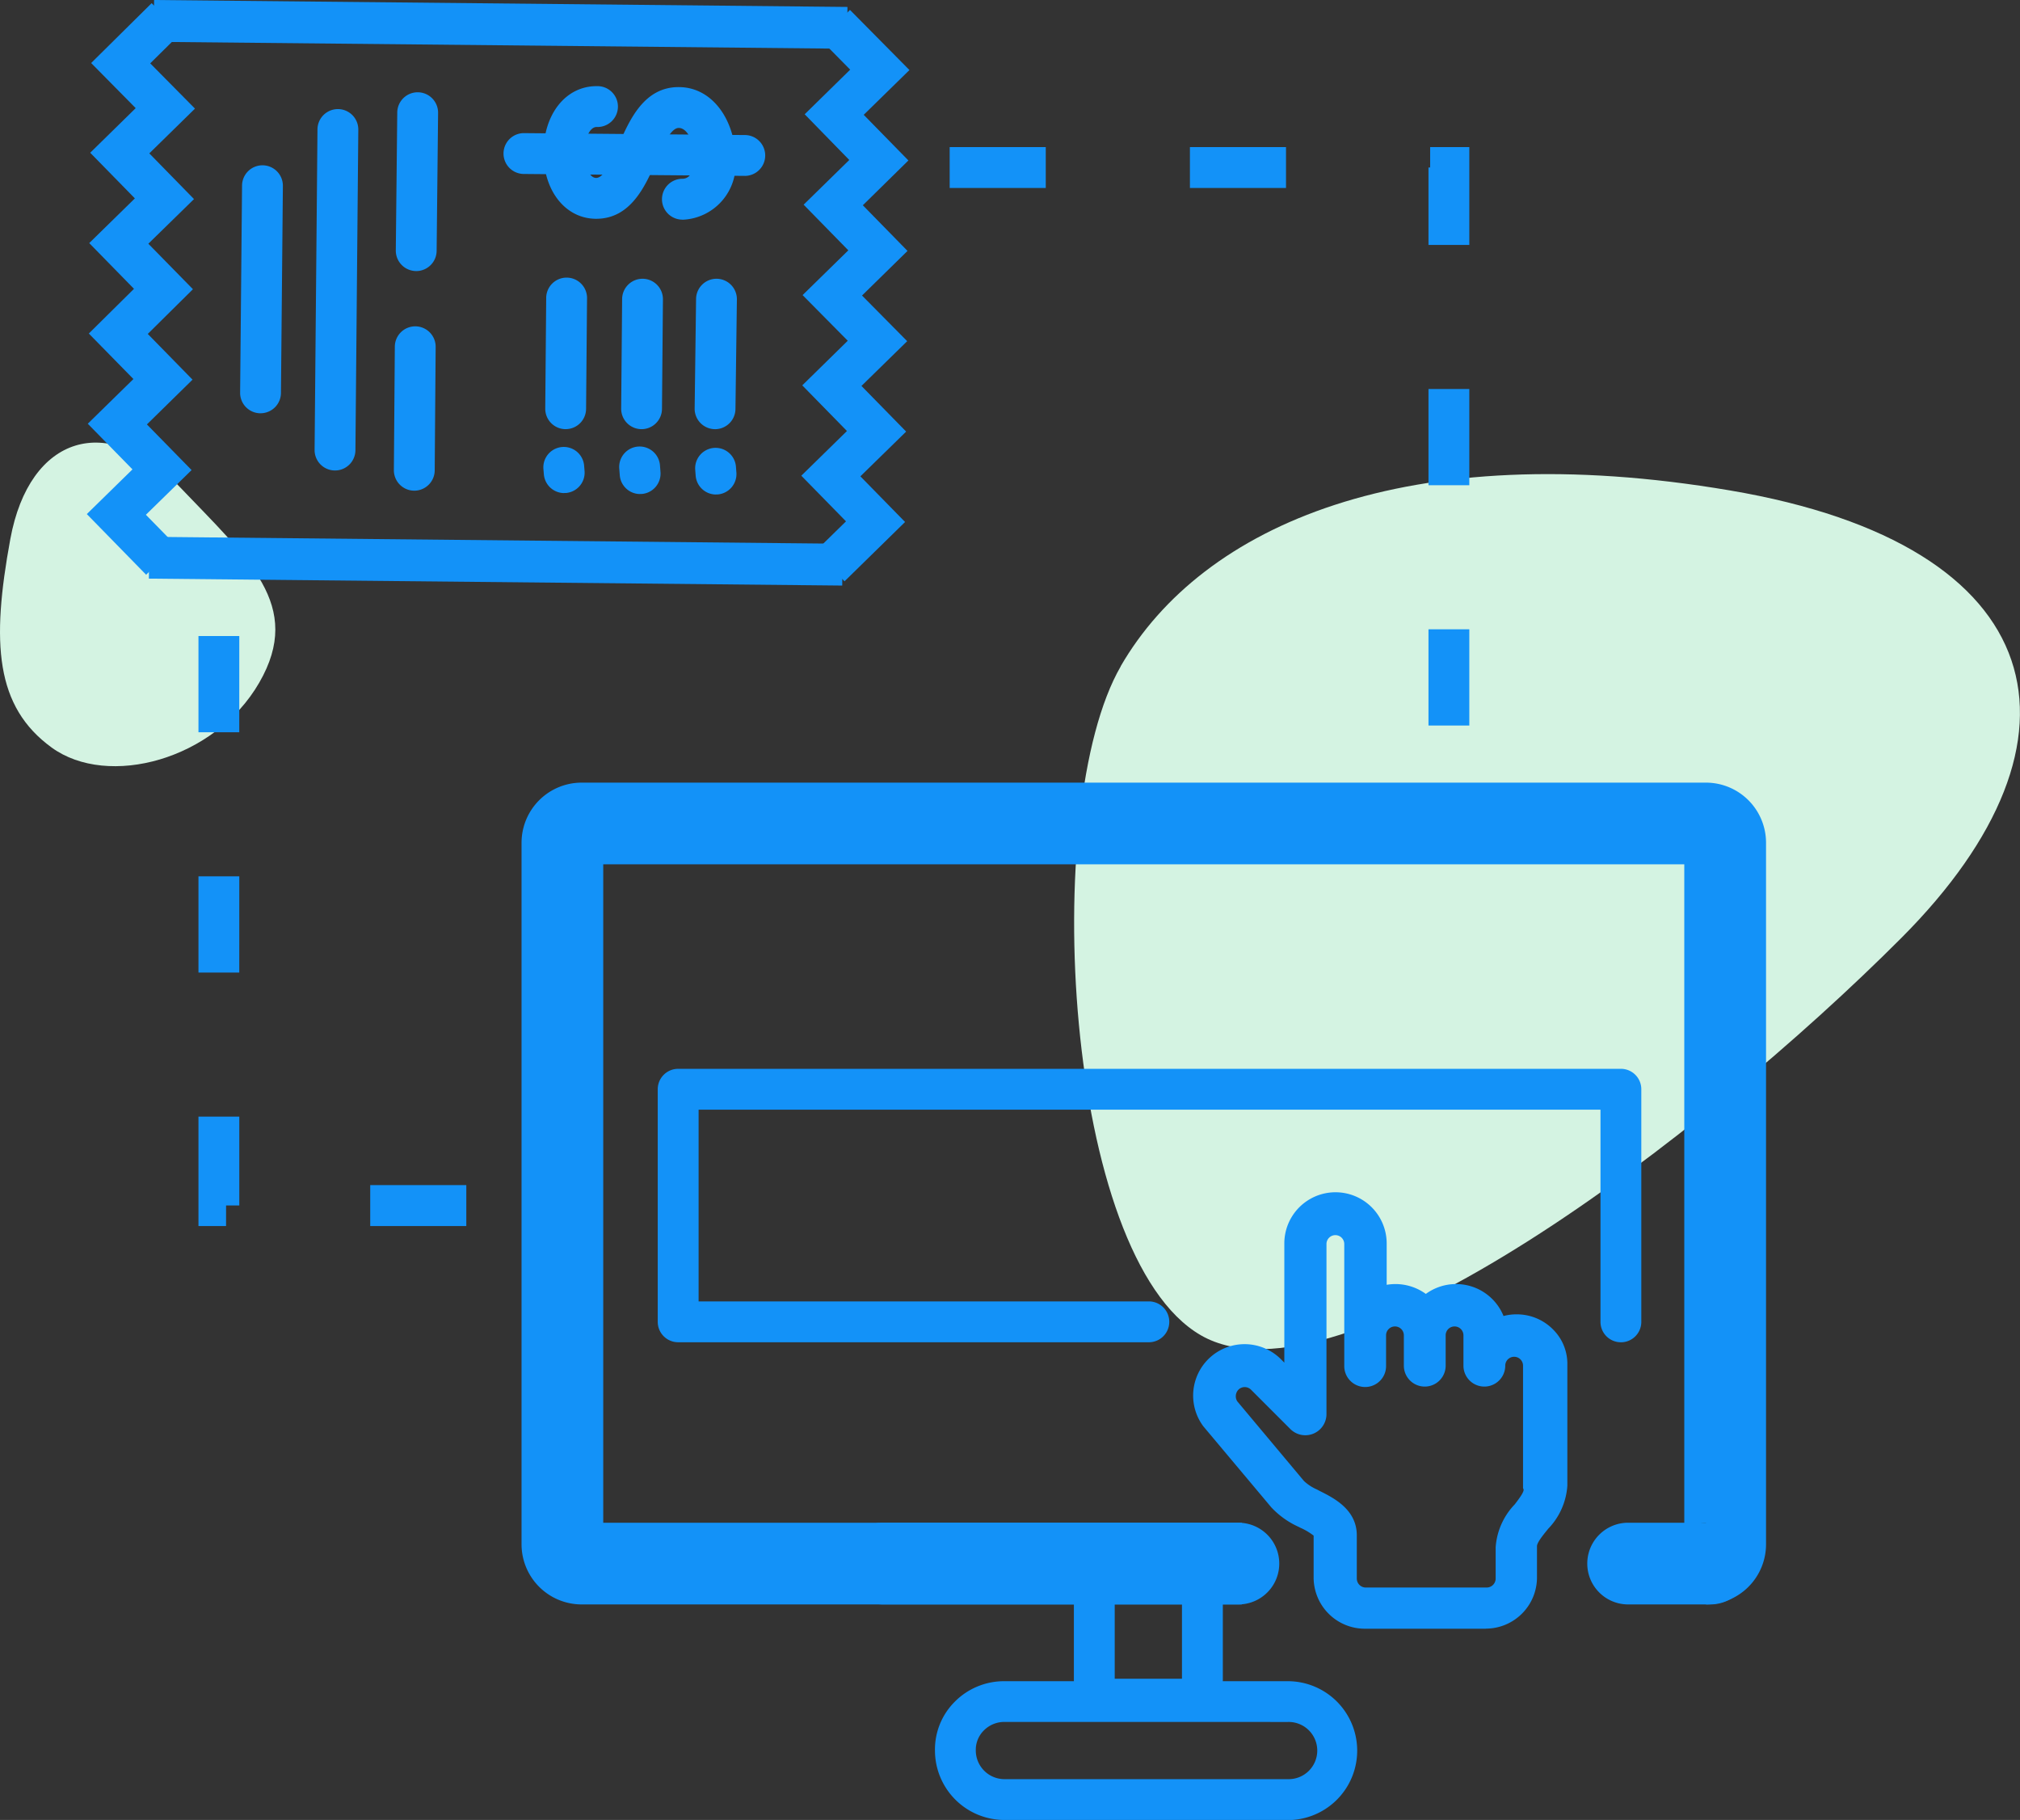
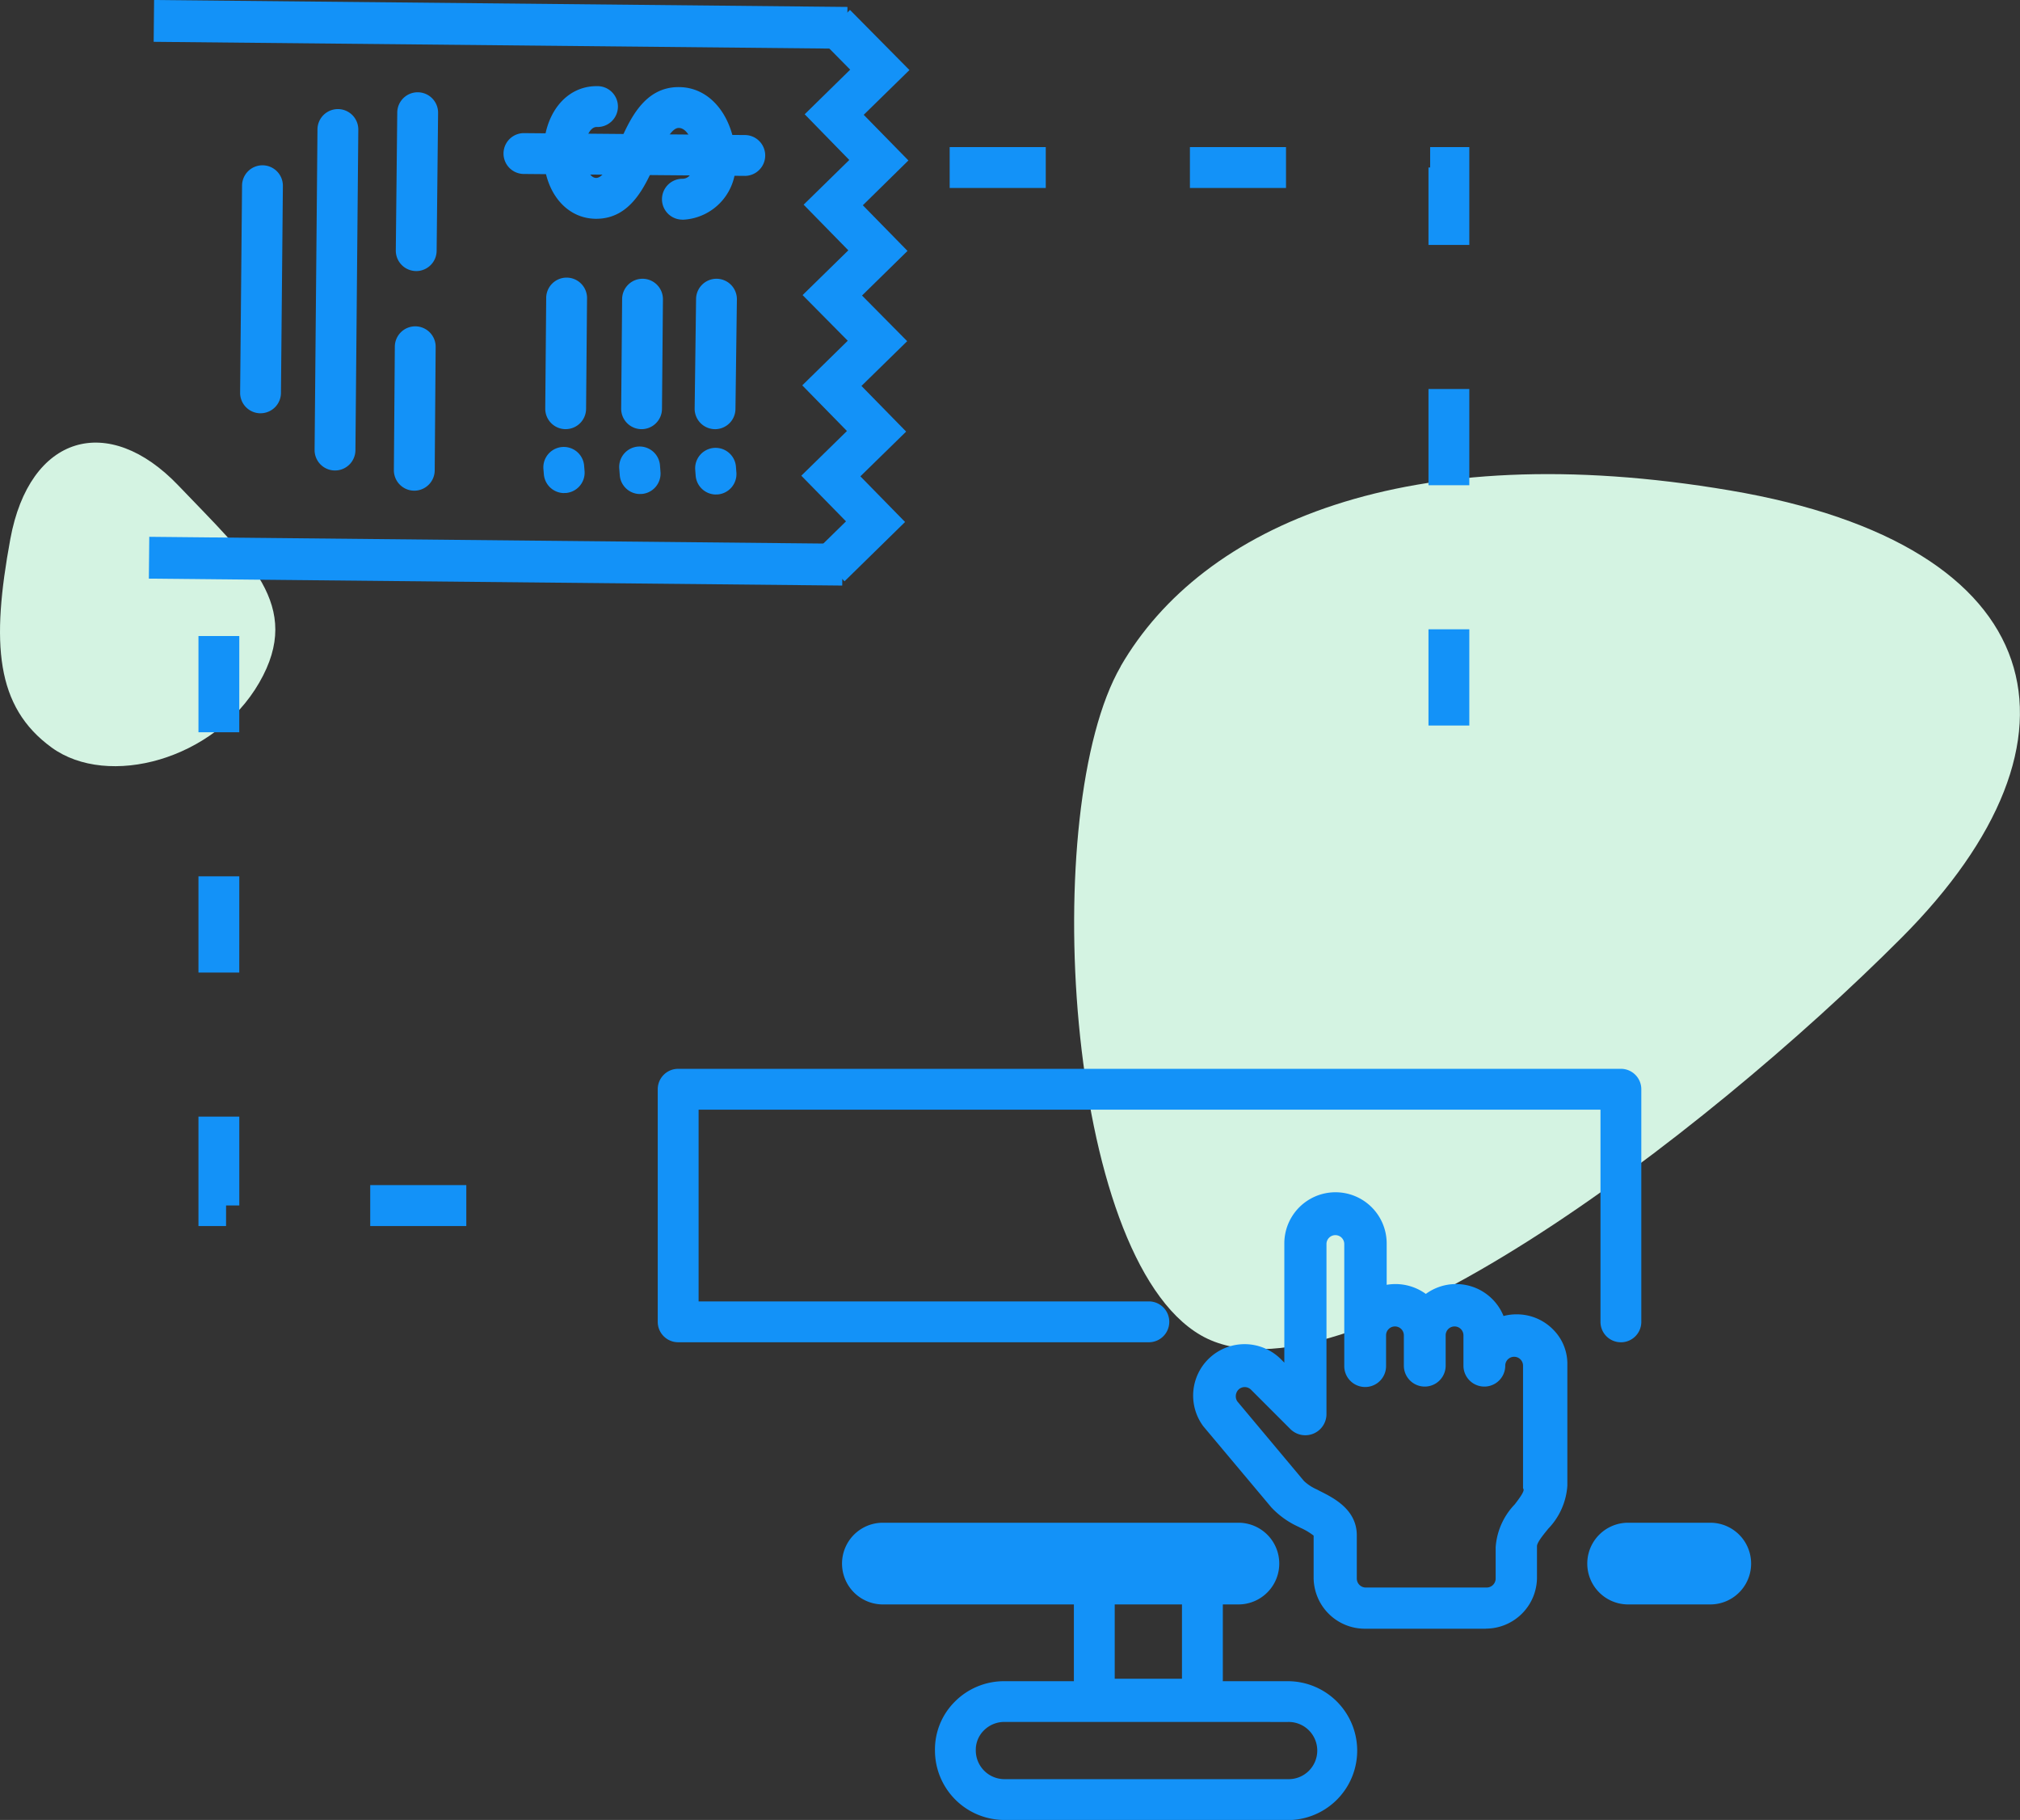
<svg xmlns="http://www.w3.org/2000/svg" width="93.252" height="84" viewBox="0 0 93.252 84">
  <rect x="0" y="0" width="93.252" height="84" fill="#333333" stroke="none" />
  <defs>
    <style>.a{fill:none;}.b{clip-path:url(#a);}.c{fill:#d4f3e2;fill-rule:evenodd;}.d{fill:#1392f8;}</style>
    <clipPath id="a">
      <rect class="a" width="93.252" height="84" />
    </clipPath>
  </defs>
  <g class="b">
    <path class="c" d="M225.7,107.526c-3.771,6.521-2.617,27.239,3.7,30.876,6.344,3.66,23.179-9.161,32.34-18.344s7.009-18.122-7.919-20.651c-14.906-2.529-24.355,1.6-28.126,8.118" transform="translate(-173.961 -76.772)" />
    <path class="c" d="M.477,96.543c-.887,4.813-.688,7.741,1.908,9.627s7.519.577,9.582-2.994-.488-5.7-3.726-9.094S1.364,91.73.477,96.543" transform="translate(0 -71.667)" />
-     <path class="d" d="M163.226,200.779v-3.771a1,1,0,0,0-1,1V166.62H112.32v30.388H141.8v3.771H111.322a2.776,2.776,0,0,1-2.773-2.773V165.622a2.776,2.776,0,0,1,2.773-2.773h51.9A2.776,2.776,0,0,1,166,165.622v32.385a2.776,2.776,0,0,1-2.773,2.773" transform="translate(-84.472 -126.727)" />
    <path class="d" d="M193.549,320.62H177.134a1.885,1.885,0,1,1,0-3.771h16.414a1.885,1.885,0,1,1,0,3.771" transform="translate(-136.377 -246.568)" />
    <path class="d" d="M336.027,320.62h-3.793a1.885,1.885,0,1,1,0-3.771h3.793a1.885,1.885,0,1,1,0,3.771" transform="translate(-257.073 -246.568)" />
    <path class="d" d="M228.545,326.672h-3.216a1.832,1.832,0,0,1-1.83-1.83V319.63a1.832,1.832,0,0,1,1.83-1.83h3.216a1.832,1.832,0,0,1,1.83,1.83v5.213a1.832,1.832,0,0,1-1.83,1.83m-3.161-1.885h3.105v-5.1h-3.105Z" transform="translate(-173.924 -247.308)" />
    <path class="d" d="M210.889,356.21H197.8a3.209,3.209,0,0,1-3.205-3.2,3.113,3.113,0,0,1,.9-2.243,3.2,3.2,0,0,1,2.3-.962h13.087a3.205,3.205,0,1,1,0,6.41M197.8,351.685a1.328,1.328,0,0,0-.955.4,1.252,1.252,0,0,0-.365.905,1.325,1.325,0,0,0,1.32,1.336h13.087a1.32,1.32,0,1,0,0-2.639Z" transform="translate(-151.433 -272.21)" />
    <path class="d" d="M53.665,80.4H49.229V78.51h4.436Zm-11.091,0H41.3V75.35h1.885v4.1h-.61Zm.61-11.7H41.3V64.259h1.885Zm0-11.091H41.3V53.168h1.885Zm56.784-.311H98.083V52.858h1.885Zm0-11.091H98.083V41.767h1.885Zm0-11.091H98.083V31.542h.077V30.6h1.808Zm-8.462-2.628H87.07V30.6h4.436Zm-11.091,0H75.979V30.6h4.436Z" transform="translate(-32.138 -23.812)" />
-     <path class="d" d="M20.811,27.038l-2.738-2.8,2.107-2.063-2.063-2.107,2.107-2.063-2.059-2.1,2.085-2.063-2.066-2.111,2.107-2.063L18.229,7.561l2.1-2.059L18.273,3.42,21.066.657l1.357,1.372L21,3.435l2.066,2.089L20.958,7.59,23.021,9.7,20.913,11.76l2.059,2.1-2.085,2.063,2.066,2.111L20.847,20.1l2.063,2.107L20.8,24.27l1.388,1.418Z" transform="translate(-14.065 -0.511)" />
    <path class="d" d="M168.768,28.456l-1.35-1.379,1.418-1.388-2.063-2.107,2.107-2.063-2.063-2.107,2.1-2.059-2.085-2.107,2.111-2.066-2.063-2.107,2.107-2.063L166.929,6.9l2.1-2.059-1.381-1.4,1.372-1.357,2.745,2.775-2.111,2.066,2.063,2.107L169.613,11.1l2.063,2.107-2.1,2.059,2.085,2.107-2.111,2.066,2.063,2.107L169.5,23.611l2.063,2.107Z" transform="translate(-129.781 -1.626)" />
    <rect class="d" width="1.93" height="32.009" transform="matrix(0.01, -1, 1, 0.01, 6.872, 26.706)" />
    <rect class="d" width="1.93" height="32.009" transform="matrix(0.01, -1, 1, 0.01, 7.094, 1.93)" />
    <path class="d" d="M119.53,24.066H119.5a.943.943,0,0,1,.009-1.885h.015c.506,0,.567-.661.57-.947.007-.659-.3-1.4-.729-1.4h0c-.373,0-.728.813-1.041,1.531-.491,1.124-1.163,2.661-2.765,2.662h-.028c-1.414-.016-2.427-1.315-2.407-3.09s1.047-3.032,2.447-3.032h.026a.943.943,0,1,1-.021,1.885c-.348,0-.56.6-.566,1.167s.2,1.18.543,1.184h0c.373,0,.728-.813,1.041-1.531.494-1.131,1.168-2.68,2.793-2.661,1.645.018,2.61,1.7,2.593,3.31a2.553,2.553,0,0,1-2.453,2.812" transform="translate(-88.032 -13.929)" />
    <path class="d" d="M115.866,29.673h-.008l-10.248-.089a.943.943,0,0,1,.008-1.885h.008l10.248.089a.943.943,0,0,1-.008,1.885" transform="translate(-81.457 -21.555)" />
    <path class="d" d="M114.039,95.05a.943.943,0,0,1-.938-.865l-.022-.266a.943.943,0,0,1,1.879-.156l.022.266a.942.942,0,0,1-.862,1.017c-.026,0-.053,0-.079,0" transform="translate(-87.994 -72.292)" />
    <path class="d" d="M114.418,64.864h-.008a.943.943,0,0,1-.934-.951l.044-5.079a.943.943,0,1,1,1.885.016l-.044,5.079a.943.943,0,0,1-.942.934" transform="translate(-88.305 -45.056)" />
    <path class="d" d="M129.839,95.173a.942.942,0,0,1-.939-.87l-.022-.288a.943.943,0,1,1,1.88-.145l.022.288a.943.943,0,0,1-.867,1.012c-.025,0-.049,0-.073,0" transform="translate(-100.289 -72.371)" />
    <path class="d" d="M130.218,64.943h-.008a.943.943,0,0,1-.934-.951l.044-5.057a.943.943,0,0,1,.942-.934h.008a.943.943,0,0,1,.934.951l-.044,5.057a.943.943,0,0,1-.942.934" transform="translate(-100.6 -45.135)" />
    <path class="d" d="M145.518,64.943h-.013a.943.943,0,0,1-.93-.955l.066-5.057a.943.943,0,0,1,.942-.93h.012a.943.943,0,0,1,.93.955l-.066,5.058a.943.943,0,0,1-.942.93" transform="translate(-112.507 -45.135)" />
    <path class="d" d="M145.638,95.273a.943.943,0,0,1-.939-.87l-.022-.288a.943.943,0,0,1,1.88-.145l.022.288a.943.943,0,0,1-.868,1.012c-.025,0-.049,0-.073,0" transform="translate(-112.584 -72.449)" />
    <path class="d" d="M50.918,45.844h-.009a.943.943,0,0,1-.934-.952l.089-9.56a.943.943,0,0,1,.942-.934h.009a.943.943,0,0,1,.934.951l-.089,9.56a.943.943,0,0,1-.942.934" transform="translate(-38.89 -26.769)" />
    <path class="d" d="M66.418,39.379h-.009a.943.943,0,0,1-.934-.951l.133-14.795a.943.943,0,0,1,.942-.934h.009a.943.943,0,0,1,.934.951L67.36,38.445a.943.943,0,0,1-.942.934" transform="translate(-50.952 -17.664)" />
    <path class="d" d="M82.919,75.485h-.008a.943.943,0,0,1-.935-.95l.044-5.7a.943.943,0,0,1,.943-.935h.007a.943.943,0,0,1,.935.95l-.044,5.7a.943.943,0,0,1-.943.935" transform="translate(-63.793 -52.838)" />
    <path class="d" d="M83.318,27.45h-.01a.943.943,0,0,1-.933-.952l.067-6.366a.943.943,0,0,1,.942-.933h.01a.943.943,0,0,1,.933.953l-.067,6.366a.943.943,0,0,1-.942.933" transform="translate(-64.103 -14.94)" />
    <path class="d" d="M181.361,235.021a.942.942,0,0,1-.943-.943v-9.793H138.784v8.85H159.6a.943.943,0,0,1,0,1.885h-21.76a.943.943,0,0,1-.943-.943V223.343a.943.943,0,0,1,.943-.943h43.52a.942.942,0,0,1,.943.943v10.736a.942.942,0,0,1-.943.943" transform="translate(-106.533 -173.069)" />
    <path class="d" d="M264.264,254.983a1.869,1.869,0,0,0-.776.155,2.092,2.092,0,0,0-3.416-1.02,2.1,2.1,0,0,0-1.4-.532,2.234,2.234,0,0,0-.688.111v-2.262a2.085,2.085,0,1,0-4.17,0V257.6l-.621-.621a2.1,2.1,0,0,0-3.172,2.728l.022.022,3.105,3.7a3.927,3.927,0,0,0,1.242.865c.311.155.776.4.776.555v2a2.083,2.083,0,0,0,2.085,2.085h5.59a2.082,2.082,0,0,0,2.085-2.085v-1.442a1.977,1.977,0,0,1,.555-.954,2.97,2.97,0,0,0,.843-1.841v-5.59a2.04,2.04,0,0,0-2.063-2.04m.155,8.628a2.971,2.971,0,0,0-.843,1.841v1.442a.691.691,0,0,1-.687.688H257.3a.691.691,0,0,1-.688-.688v-2c0-1-.887-1.464-1.553-1.8a2.758,2.758,0,0,1-.82-.532l-3.083-3.682a.715.715,0,0,1,.111-.932.692.692,0,0,1,.954.044l1.8,1.8a.7.7,0,0,0,1.2-.488v-7.852a.688.688,0,0,1,1.375,0v5.634a.688.688,0,0,0,1.375,0v-1.42a.688.688,0,0,1,1.375,0v1.4a.688.688,0,1,0,1.375,0v-1.4a.688.688,0,0,1,1.375,0v1.4a.688.688,0,1,0,1.375,0,.688.688,0,0,1,1.375,0v5.59c.111.266-.155.6-.421.954" transform="translate(-194.249 -194.04)" />
    <path class="d" d="M261.879,268.241h-5.59a2.365,2.365,0,0,1-2.362-2.362v-1.935a2.967,2.967,0,0,0-.623-.368l-.07-.037a3.942,3.942,0,0,1-1.261-.9l-3.139-3.741a2.374,2.374,0,0,1,3.592-3.087l.148.148v-5.5a2.362,2.362,0,0,1,4.725,0v1.909a2.392,2.392,0,0,1,1.808.42,2.366,2.366,0,0,1,3.587,1.02,2.3,2.3,0,0,1,.606-.077,2.348,2.348,0,0,1,1.69.708,2.232,2.232,0,0,1,.65,1.615v5.584a3.167,3.167,0,0,1-.884,1.989l-.018.023c-.211.26-.5.61-.5.783v1.442a2.365,2.365,0,0,1-2.362,2.362m-12.609-9.685.023.024,3.105,3.7a3.53,3.53,0,0,0,1.094.764l.065.034c.611.305.924.514.924.8v2a1.81,1.81,0,0,0,1.808,1.808h5.59a1.81,1.81,0,0,0,1.808-1.808v-1.442a2.088,2.088,0,0,1,.616-1.129l.015-.019a2.692,2.692,0,0,0,.766-1.647v-5.59a1.685,1.685,0,0,0-.491-1.222,1.8,1.8,0,0,0-1.294-.541,1.6,1.6,0,0,0-.662.13l-.3.135-.086-.313a1.815,1.815,0,0,0-2.965-.886l-.183.162-.183-.162a1.836,1.836,0,0,0-1.214-.463,1.959,1.959,0,0,0-.6.1l-.365.122v-2.647a1.808,1.808,0,1,0-3.616,0V257.3l-1.094-1.094a1.82,1.82,0,0,0-2.764,2.352m12.653,8.332h-5.59a.966.966,0,0,1-.965-.965v-2c0-.784-.662-1.18-1.4-1.549l-.143-.075a2.349,2.349,0,0,1-.773-.535l-3.092-3.694a1,1,0,0,1,.151-1.294.966.966,0,0,1,1.337.053l1.8,1.8a.417.417,0,0,0,.466.094.407.407,0,0,0,.258-.386v-7.852a.965.965,0,0,1,1.93,0v5.634a.41.41,0,1,0,.821,0V254.7a.965.965,0,1,1,1.93,0v1.4a.41.41,0,1,0,.821,0v-1.4a.965.965,0,1,1,1.93,0v1.4a.41.41,0,1,0,.821,0,.965.965,0,1,1,1.93,0v5.542c.116.38-.166.754-.439,1.117l-.06.079a2.691,2.691,0,0,0-.766,1.646v1.442a.966.966,0,0,1-.965.965m-11.512-9.139,3.074,3.671a2.1,2.1,0,0,0,.6.392l.139.074c.632.316,1.7.85,1.7,2.041v2a.416.416,0,0,0,.41.41h5.59a.416.416,0,0,0,.41-.41v-1.442a3.167,3.167,0,0,1,.883-1.988l.054-.071c.157-.208.393-.522.348-.629l-.021-.051V256.1a.41.41,0,1,0-.821,0,.965.965,0,0,1-1.93,0v-1.4a.41.41,0,1,0-.821,0v1.4a.965.965,0,0,1-1.93,0v-1.4a.41.41,0,1,0-.821,0v1.42a.965.965,0,1,1-1.93,0v-5.634a.41.41,0,1,0-.821,0v7.852a.977.977,0,0,1-1.671.684l-1.8-1.8a.413.413,0,0,0-.57-.036.438.438,0,0,0-.077.56" transform="translate(-193.284 -193.068)" />
  </g>
</svg>